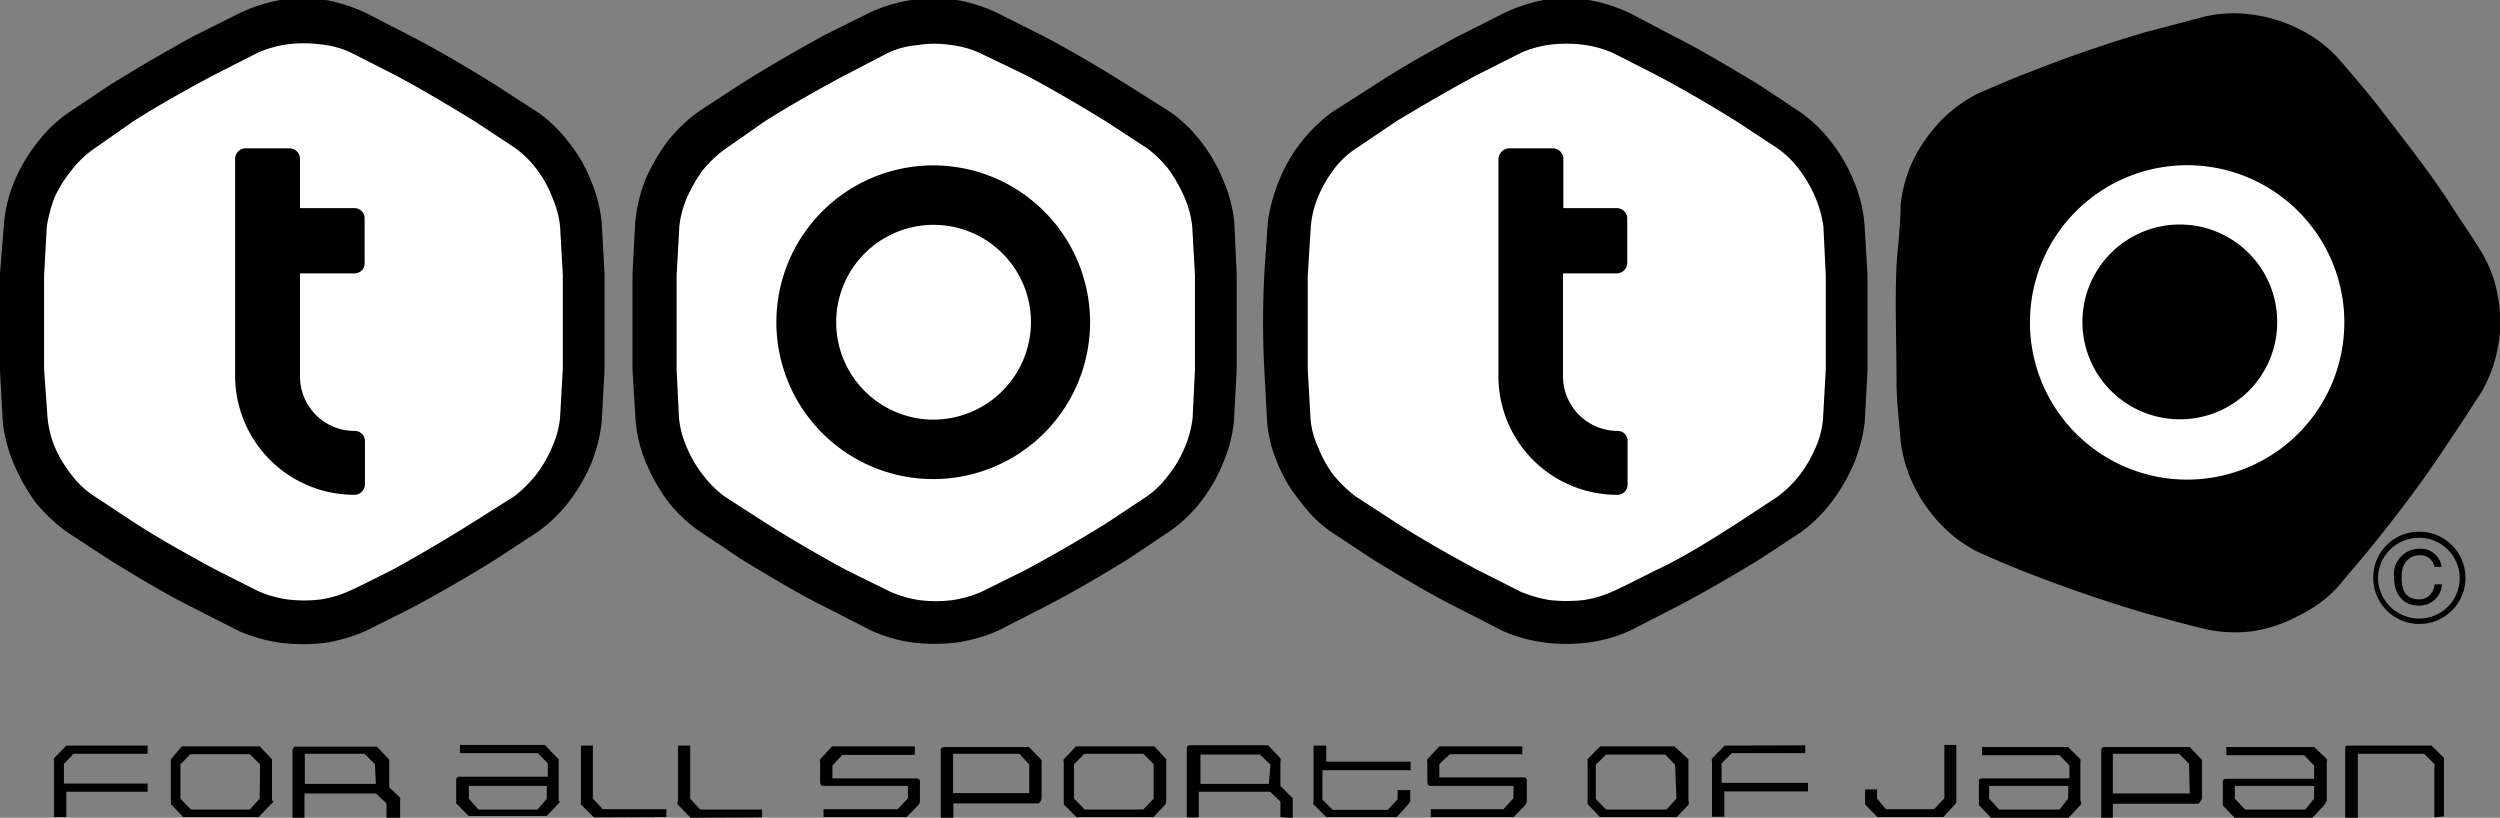
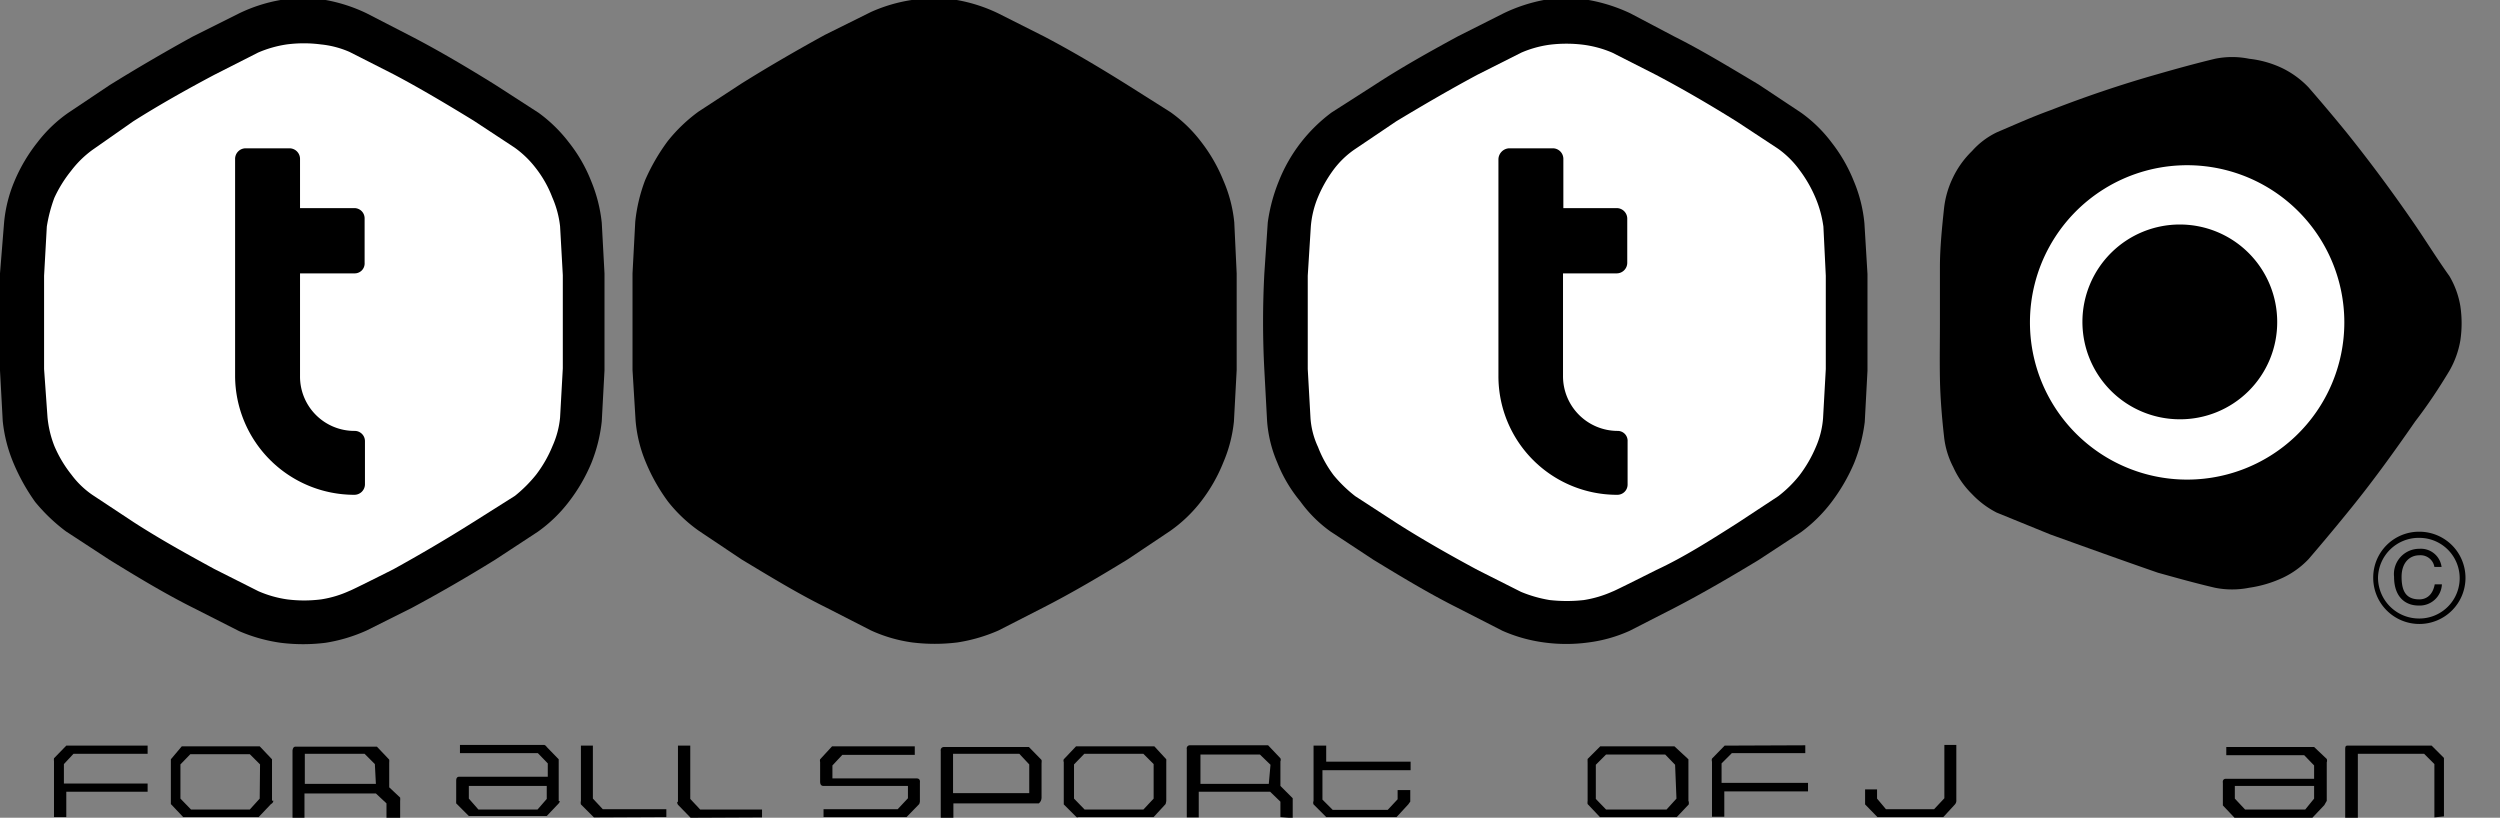
<svg xmlns="http://www.w3.org/2000/svg" viewBox="0 0 73.16 23.93">
  <rect x="0" y="0" width="73.16" height="23.93" fill="#808080" stroke="none" />
  <defs>
    <style>.cls-1{fill:#fff;}</style>
  </defs>
  <g id="レイヤー_2" data-name="レイヤー 2">
    <g id="totoONE">
      <path d="M71.24,16.59a.41.41,0,0,0-.44-.34c-.28,0-.52.21-.52.63s.13.66.52.66c.15,0,.38-.07.45-.44h.21a.65.65,0,0,1-.69.62c-.36,0-.71-.23-.71-.84a.74.74,0,0,1,.74-.82.61.61,0,0,1,.65.53Z" />
      <path d="M69.45,16.91a1.35,1.35,0,1,0,1.34-1.35A1.34,1.34,0,0,0,69.45,16.91Zm.14,0a1.19,1.19,0,0,1,1.21-1.17,1.18,1.18,0,1,1,0,2.36A1.2,1.2,0,0,1,69.59,16.91Z" />
      <path d="M26.68,0a4.6,4.6,0,0,0-1.19.35l-1.35.67c-.82.45-1.65.93-2.45,1.43l-1.24.81a4.64,4.64,0,0,0-.91.87,5.84,5.84,0,0,0-.66,1.14,4.79,4.79,0,0,0-.29,1.22S18.51,8,18.51,8c0,.93,0,1.89,0,2.83l.09,1.48a4,4,0,0,0,.3,1.22,5.41,5.41,0,0,0,.65,1.15,4.32,4.32,0,0,0,.91.86l1.24.83c.83.5,1.65,1,2.46,1.4l1.33.68a4.31,4.31,0,0,0,1.2.35,5.38,5.38,0,0,0,1.33,0,4.8,4.8,0,0,0,1.2-.35l1.33-.68c.84-.43,1.65-.91,2.45-1.4l1.24-.83a4.14,4.14,0,0,0,.91-.87,4.75,4.75,0,0,0,.65-1.14,4.09,4.09,0,0,0,.31-1.2s.08-1.5.08-1.5c0-.94,0-1.9,0-2.83l-.07-1.49a4.07,4.07,0,0,0-.32-1.23,4.73,4.73,0,0,0-.65-1.13,4.09,4.09,0,0,0-.9-.87L33,2.49c-.83-.52-1.64-1-2.44-1.42L29.21.39A4.64,4.64,0,0,0,28,0,5.83,5.83,0,0,0,26.68,0Z" />
-       <path class="cls-1" d="M22.38,3.55c.75-.47,1.56-.93,2.37-1.36L26,1.54a2.58,2.58,0,0,1,.85-.22,3.15,3.15,0,0,1,1,0,2.81,2.81,0,0,1,.82.23L30,2.19c.76.4,1.56.87,2.36,1.36l1.21.79a3.38,3.38,0,0,1,.61.59,4.4,4.4,0,0,1,.49.86,2.89,2.89,0,0,1,.22.85l.08,1.43c0,.44,0,.9,0,1.36s0,.92,0,1.37l-.07,1.44a3.11,3.11,0,0,1-.22.83,3.36,3.36,0,0,1-.49.84,2.75,2.75,0,0,1-.62.61l-1.19.79c-.77.48-1.57.94-2.37,1.37l-1.29.64a3.54,3.54,0,0,1-.83.24,3.85,3.85,0,0,1-1,0,3.39,3.39,0,0,1-.85-.25l-1.28-.63c-.77-.42-1.57-.88-2.36-1.38l-1.21-.78a3.2,3.2,0,0,1-.61-.61,3.36,3.36,0,0,1-.49-.84,2.75,2.75,0,0,1-.22-.84s-.07-1.42-.07-1.42q0-.69,0-1.38c0-.45,0-.92,0-1.36l.08-1.44a2.91,2.91,0,0,1,.22-.84A4.67,4.67,0,0,1,20.55,5a3.58,3.58,0,0,1,.63-.61Z" />
      <path d="M27.31,4.84A4.59,4.59,0,1,0,31.9,9.43,4.59,4.59,0,0,0,27.31,4.84Zm0,7.44a2.85,2.85,0,1,1,2.86-2.85A2.86,2.86,0,0,1,27.31,12.28Z" />
      <path d="M8.21,0A4.6,4.6,0,0,0,7,.39l-1.36.68C4.84,1.51,4,2,3.21,2.49L2,3.3a4.05,4.05,0,0,0-.9.86A4.85,4.85,0,0,0,.42,5.31a4.06,4.06,0,0,0-.3,1.2S0,8,0,8c0,.93,0,1.9,0,2.84l.08,1.48a4.3,4.3,0,0,0,.31,1.22,5.85,5.85,0,0,0,.64,1.15,5.17,5.17,0,0,0,.9.86l1.27.83c.81.5,1.64,1,2.44,1.4L7,18.47a4.7,4.7,0,0,0,1.21.34,5.3,5.3,0,0,0,1.32,0,4.68,4.68,0,0,0,1.2-.36s1.32-.66,1.32-.66c.82-.44,1.65-.92,2.44-1.41l1.25-.82a4.2,4.2,0,0,0,.91-.88,5,5,0,0,0,.66-1.14,4.56,4.56,0,0,0,.3-1.21l.08-1.49c0-.94,0-1.89,0-2.84l-.08-1.48A4.36,4.36,0,0,0,17.3,5.3a4.42,4.42,0,0,0-.65-1.13,4.29,4.29,0,0,0-.89-.87s-1.27-.82-1.27-.82c-.82-.51-1.65-1-2.44-1.41L10.73.39A4.68,4.68,0,0,0,9.53,0,5.3,5.3,0,0,0,8.21,0Z" />
      <path class="cls-1" d="M3.9,3.55c.76-.48,1.56-.93,2.37-1.36l1.28-.65a3.36,3.36,0,0,1,.84-.24,3.86,3.86,0,0,1,1,0,2.78,2.78,0,0,1,.84.22l1.28.65c.76.4,1.55.87,2.35,1.36l1.2.79a2.91,2.91,0,0,1,.62.6,3.29,3.29,0,0,1,.48.85,2.92,2.92,0,0,1,.23.85s.08,1.43.08,1.43c0,.44,0,.91,0,1.36s0,.92,0,1.37l-.08,1.44a2.63,2.63,0,0,1-.22.83,3.66,3.66,0,0,1-.48.84,4,4,0,0,1-.62.62l-1.22.77c-.76.48-1.56.95-2.34,1.38,0,0-1.25.63-1.28.63a3.12,3.12,0,0,1-.83.25,3.93,3.93,0,0,1-1,0,3.24,3.24,0,0,1-.84-.24l-1.29-.65c-.77-.42-1.57-.86-2.36-1.37l-1.21-.8a2.58,2.58,0,0,1-.61-.59,3.59,3.59,0,0,1-.5-.84,3.09,3.09,0,0,1-.2-.84L1.29,10.8c0-.45,0-.92,0-1.37s0-.91,0-1.36l.08-1.44a4.37,4.37,0,0,1,.22-.84A3.76,3.76,0,0,1,2.08,5a3,3,0,0,1,.62-.61Z" />
      <path d="M10.37,12.61h0A1.59,1.59,0,0,1,8.78,11V8h1.59a.29.29,0,0,0,.3-.31V6.4a.3.3,0,0,0-.3-.31H8.78V4.66a.31.31,0,0,0-.31-.32H7.19a.31.31,0,0,0-.31.32V11a3.49,3.49,0,0,0,3.49,3.48.31.31,0,0,0,.31-.3V12.91A.3.3,0,0,0,10.37,12.61Z" />
      <path d="M45.18,0A4.76,4.76,0,0,0,44,.39l-1.33.67c-.83.45-1.67.92-2.45,1.43l-1.25.8a4.67,4.67,0,0,0-.9.88,4.61,4.61,0,0,0-.65,1.14,5,5,0,0,0-.32,1.2S37,8,37,8a26.71,26.71,0,0,0,0,2.83l.08,1.49a3.76,3.76,0,0,0,.3,1.22,4.17,4.17,0,0,0,.67,1.13,3.86,3.86,0,0,0,.88.88l1.26.83c.82.5,1.65,1,2.45,1.4l1.33.68a4.48,4.48,0,0,0,1.21.34,4.79,4.79,0,0,0,1.31,0,4.22,4.22,0,0,0,1.2-.34L49,17.79c.83-.43,1.65-.91,2.46-1.4l1.25-.82a4.35,4.35,0,0,0,.89-.88,5.38,5.38,0,0,0,.66-1.14,4.83,4.83,0,0,0,.31-1.2s.08-1.5.08-1.5c0-.94,0-1.91,0-2.83l-.09-1.49a4.19,4.19,0,0,0-.31-1.23,4.59,4.59,0,0,0-.65-1.13,4.06,4.06,0,0,0-.89-.87l-1.25-.83c-.84-.5-1.66-1-2.46-1.4L47.71.39A4.84,4.84,0,0,0,46.49,0,5.22,5.22,0,0,0,45.18,0Z" />
      <path class="cls-1" d="M40.86,3.55c.78-.47,1.57-.93,2.37-1.36l1.29-.65a3.16,3.16,0,0,1,.82-.23,4,4,0,0,1,1,0,3.21,3.21,0,0,1,.84.23l1.28.65c.76.4,1.57.87,2.37,1.37l1.2.79a2.73,2.73,0,0,1,.62.61,3.82,3.82,0,0,1,.48.83,3.32,3.32,0,0,1,.23.84l.07,1.44c0,.44,0,.9,0,1.36s0,.92,0,1.37l-.08,1.44a2.59,2.59,0,0,1-.21.84,3.82,3.82,0,0,1-.48.83,3.55,3.55,0,0,1-.62.61l-1.2.79c-.77.49-1.57,1-2.37,1.37,0,0-1.25.63-1.28.63a3.31,3.31,0,0,1-.84.25,4.49,4.49,0,0,1-1,0,3.78,3.78,0,0,1-.84-.24l-1.27-.64c-.78-.42-1.58-.87-2.38-1.38l-1.2-.78a4,4,0,0,1-.63-.61,3.38,3.38,0,0,1-.46-.83,2.38,2.38,0,0,1-.22-.85l-.08-1.43c0-.45,0-.92,0-1.37s0-.92,0-1.36l.09-1.44a2.83,2.83,0,0,1,.2-.84A3.86,3.86,0,0,1,39,5a2.63,2.63,0,0,1,.63-.62Z" />
      <path d="M47.34,12.61h0A1.6,1.6,0,0,1,45.74,11l0-3h1.57a.31.31,0,0,0,.31-.31V6.39a.31.31,0,0,0-.31-.3H45.75V4.66a.31.31,0,0,0-.3-.32H44.16a.33.33,0,0,0-.31.32V11a3.47,3.47,0,0,0,3.47,3.48.3.3,0,0,0,.31-.3V12.92A.29.29,0,0,0,47.34,12.61Z" />
-       <path d="M64.54.48,62.79.94c-1.09.32-2.18.69-3.24,1.11-.55.2-1.09.44-1.63.67a4.07,4.07,0,0,0-1.1.79A4.72,4.72,0,0,0,56,4.66,4,4,0,0,0,55.62,6h0c0,.57-.08,1.17-.12,1.76-.05,1.13,0,2.27,0,3.4,0,.58.08,1.19.12,1.75a4.15,4.15,0,0,0,.4,1.33,4.38,4.38,0,0,0,.81,1.14,3.83,3.83,0,0,0,1.09.79c.57.25,1.1.48,1.64.68,1.06.41,2.15.78,3.24,1.1.55.15,1.15.32,1.74.46a4,4,0,0,0,1.39.06A4.19,4.19,0,0,0,67.3,18a3.73,3.73,0,0,0,1.11-.82c.37-.45.76-.89,1.15-1.38.71-.89,1.4-1.8,2.06-2.81.33-.48.66-1,1-1.52a4.08,4.08,0,0,0,.48-1.32,3.78,3.78,0,0,0,0-1.46,3.73,3.73,0,0,0-.48-1.31c-.33-.54-.66-1-1-1.54C71,4.9,70.28,4,69.56,3.06c-.35-.44-.73-.89-1.15-1.37A3.84,3.84,0,0,0,67.3.86,4.19,4.19,0,0,0,65.92.43,3.74,3.74,0,0,0,64.54.48Z" />
      <path d="M57.14,5.22a2.71,2.71,0,0,1,.57-.8,2.3,2.3,0,0,1,.73-.55c.52-.22,1-.44,1.58-.65,1-.39,2.06-.75,3.12-1.05.59-.17,1.14-.32,1.68-.45a2.49,2.49,0,0,1,1,0,3,3,0,0,1,1,.29,2.69,2.69,0,0,1,.74.55c.4.46.77.9,1.12,1.33.69.86,1.37,1.78,2,2.7.32.47.65,1,1,1.49a2.55,2.55,0,0,1,.32.88,3.42,3.42,0,0,1,0,1,2.69,2.69,0,0,1-.32.89c-.3.5-.63,1-1,1.48-.65.94-1.31,1.85-2,2.69-.39.48-.76.92-1.12,1.34a2.53,2.53,0,0,1-.74.54,3.51,3.51,0,0,1-1,.3,2.55,2.55,0,0,1-1,0c-.56-.13-1.13-.29-1.67-.44C62.08,16.39,61,16,60,15.64L58.43,15a2.66,2.66,0,0,1-.72-.54,2.62,2.62,0,0,1-.55-.79,2.5,2.5,0,0,1-.27-.9c-.06-.53-.11-1.13-.12-1.69s0-1.09,0-1.64,0-1.09,0-1.63.06-1.15.12-1.71A2.74,2.74,0,0,1,57.14,5.22Z" />
      <path class="cls-1" d="M63.79,4.84a4.6,4.6,0,0,0,0,9.19,4.6,4.6,0,1,0,0-9.19Zm0,7.43a2.85,2.85,0,1,1,2.85-2.84A2.84,2.84,0,0,1,63.78,12.27Z" />
      <path d="M2,21.82s-.05,0-.06,0l-.36.37a.36.36,0,0,0,0,.09v1.63h.36v-.74H4.32v-.24H1.87v-.57l.28-.3H4.32v-.24Z" />
      <path d="M7.6,23.37l-.29.32H5.59l-.31-.32v-1l.29-.3H7.31l.3.3Zm.36.06V22.3s0-.08,0-.08l-.36-.38-.07,0H5.38l-.06,0L5,22.22s0,.06,0,.08v1.13s0,.08,0,.1l.36.38s.05,0,.07,0H7.51s.06,0,.06,0l.36-.38A.12.12,0,0,0,8,23.43Z" />
      <path d="M11,22.94H8.92v-.88h1.75l.3.3Zm.71,1v-.5a.51.51,0,0,0,0-.1l-.32-.3v-.72a.46.46,0,0,0,0-.09l-.36-.38s0,0-.06,0H8.65c-.06,0-.08.05-.09.11v2h.35v-.74H11l.31.29v.45Z" />
      <path d="M16,23.38l-.27.31H14l-.28-.32V23H16Zm.35.06V22.31s0-.08,0-.09L16,21.86a.14.14,0,0,0-.07-.06l-2.47,0v.24h2.28l.29.3v.39H13.44c-.07,0-.09.05-.09.12v.57a.94.94,0,0,0,0,.09l.37.37s0,0,.06,0H16l.36-.38A.13.13,0,0,0,16.38,23.44Z" />
      <path d="M17.43,23.92h-.05L17,23.54a.19.19,0,0,1,0-.1V21.82h.35v1.55l.29.31h1.86v.23Z" />
      <path d="M20.27,23.93s-.06,0-.06,0l-.37-.38s-.05-.08,0-.09V21.82h.36v1.56l.29.31H22.3v.23Z" />
      <path d="M26.9,23.53l-.37.38s0,0-.07,0H24.1v-.23h2.17l.3-.32V23H24.1c-.08,0-.1-.06-.1-.13V22.3a.15.15,0,0,1,0-.08l.35-.38.05,0h2.37v.25H24.65l-.29.31v.38h2.47c.07,0,.1.05.09.12v.56S26.91,23.51,26.9,23.53Z" />
      <path d="M30.12,23.21H27.89V22.06h1.94l.29.31Zm.36.12v-1a.3.3,0,0,0,0-.09l-.37-.38,0,0H27.63c-.08,0-.11.06-.1.12v2h.37v-.47h2.5C30.46,23.46,30.48,23.4,30.48,23.33Z" />
      <path d="M33.76,23.37l-.3.32H31.74l-.31-.32v-1l.3-.31h1.73l.3.3Zm.37.06V22.3a.69.69,0,0,0,0-.08l-.35-.38-.07,0H31.54l-.05,0-.36.38a.1.1,0,0,0,0,.08v1.14s0,.08,0,.1l.37.37a.06.06,0,0,0,.06,0h2.2l.35-.38S34.13,23.46,34.13,23.43Z" />
      <path d="M37.13,22.94l-2,0v-.86h1.74l.31.3Zm.7,1v-.5s0-.08,0-.08L37.47,23v-.72a.11.11,0,0,0,0-.09l-.36-.38s-.05,0-.05,0H34.82a.09.09,0,0,0-.09.11v2h.35v-.75h2.09l.3.29v.45Z" />
      <path d="M41.22,23.53l-.35.38s0,0-.06,0h-2a0,0,0,0,1,0,0l-.37-.37a.12.12,0,0,1,0-.1V21.82h.37l0,.47h2.47v.25H38.7v.86l.3.3h1.61l.29-.31v-.27h.37v.34S41.23,23.51,41.22,23.53Z" />
-       <path d="M44.66,23.53l-.36.38s0,0-.06,0H41.87v-.23H44l.29-.32V23H41.87c-.07,0-.1-.05-.1-.13v-.56a.11.11,0,0,1,0-.09l.35-.38.06,0h2.37v.23H42.43l-.31.29v.39H44.6c.06,0,.09.05.08.12l0,.56Z" />
      <path d="M49.06,23.37l-.29.32H47l-.3-.31v-1l.3-.3h1.73l.29.3Zm.35.07V22.31s0-.08,0-.09L49,21.84l-.05,0H46.83l0,0-.37.37a.87.87,0,0,0,0,.1v1.13a.29.29,0,0,0,0,.09l.36.38H49l.07,0,.35-.37S49.43,23.46,49.41,23.44Z" />
      <path d="M50.47,21.82s0,0,0,0l-.37.38a.15.15,0,0,0,0,.09v1.61h.36v-.74h2.45v-.25H50.38v-.57l.3-.3,2.15,0v-.23Z" />
      <path d="M57.21,23.54l-.34.37H55l-.06,0-.36-.37s0-.09,0-.1V23.1h.35v.27l.26.31H56.6l.3-.32V21.8l.35,0v1.61A.17.17,0,0,1,57.21,23.54Z" />
-       <path d="M60.52,23.37l-.25.32H58.5l-.29-.32V23h2.32Zm.36.06V22.31a.19.19,0,0,0,0-.09l-.36-.36s0,0-.05,0H58v.24h2.27l.29.3v.38H58c-.08,0-.09.05-.09.12v.57s0,.08,0,.09l.36.38h2.2l.06,0,.35-.38A.1.1,0,0,0,60.88,23.43Z" />
-       <path d="M64.08,23.22H61.83l0-1.16h1.94l.29.29Zm.36.11v-1s0-.09,0-.09l-.36-.38H61.58c-.07,0-.09.05-.09.12v2h.34l0-.46h2.51S64.45,23.41,64.44,23.33Z" />
      <path d="M67.72,23.37l-.26.32H65.7l-.3-.32V23h2.32Zm.37.07V22.31a.15.15,0,0,0,0-.1l-.37-.35s0,0,0,0H65.15v.24h2.28l.29.3v.39H65.14c-.08,0-.1.06-.09.12v.57s0,.08,0,.09l.35.37a.12.12,0,0,0,.08,0h2.18l.36-.38S68.08,23.45,68.09,23.44Z" />
      <path d="M71.24,23.92V22.36l-.3-.3H69v1.87h-.37v-2c0-.07,0-.12.09-.11h2.38s0,0,.06,0l.36.36s0,.07,0,.09v1.62Z" />
    </g>
  </g>
</svg>